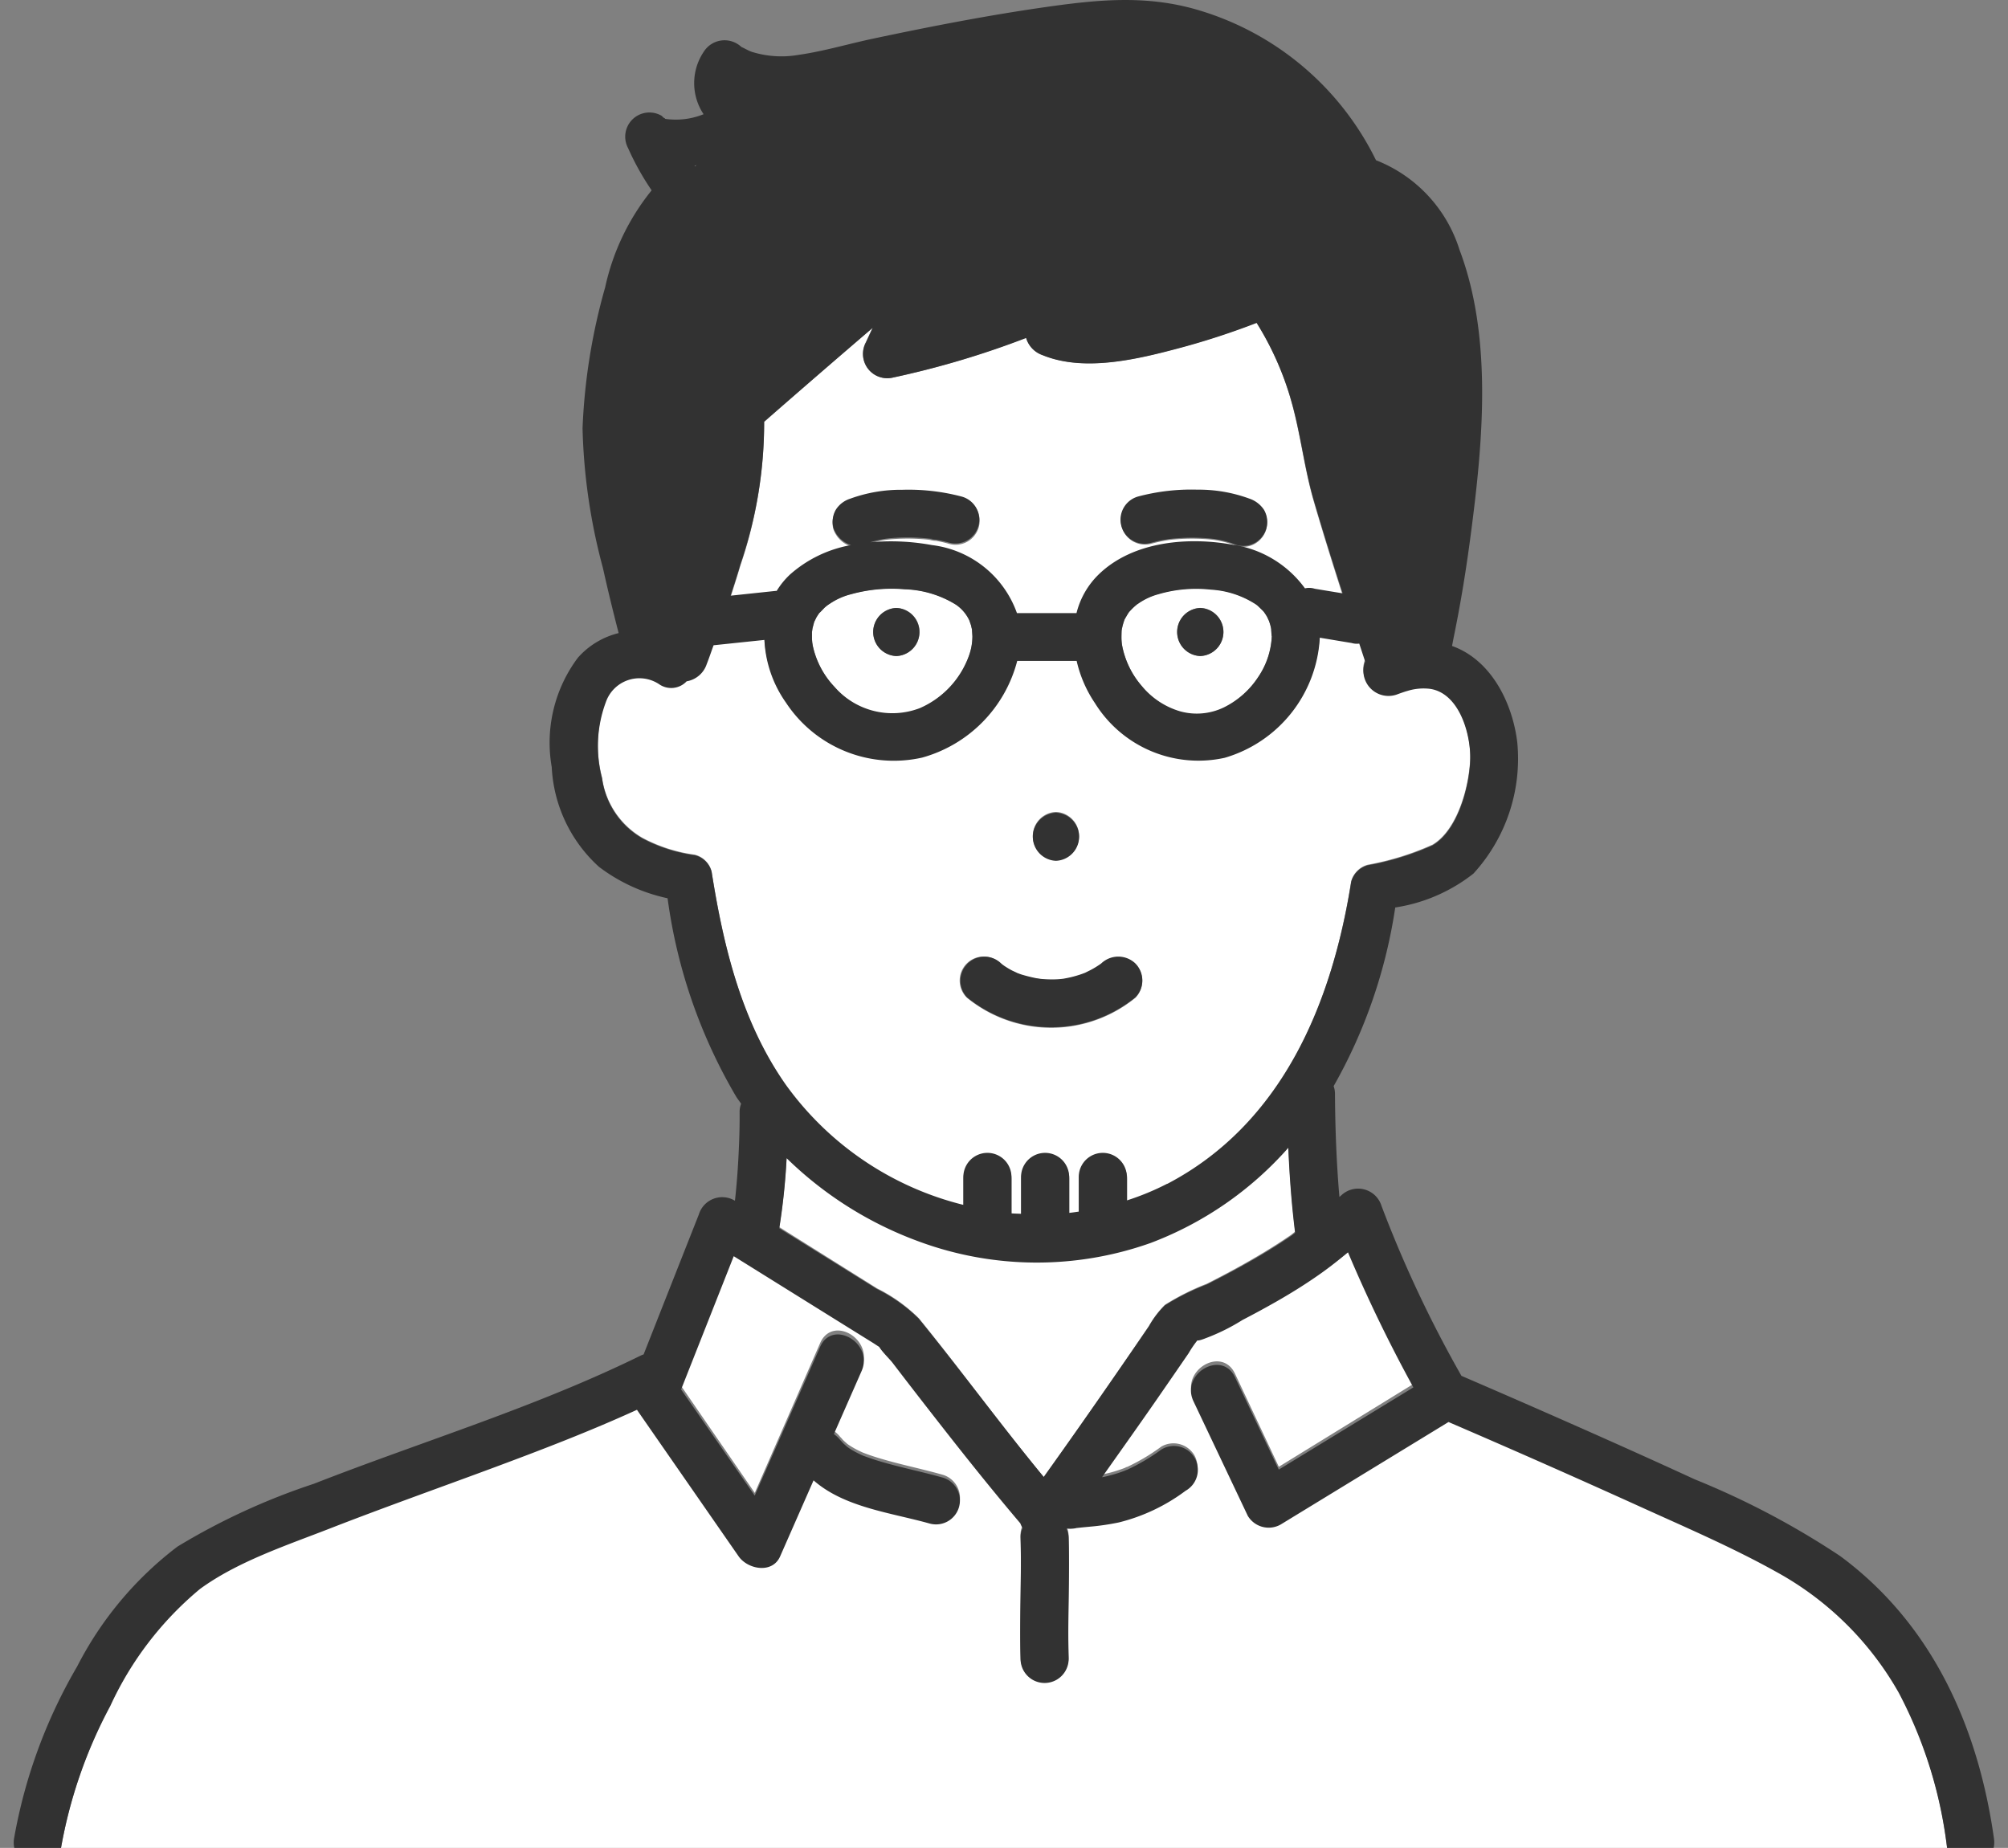
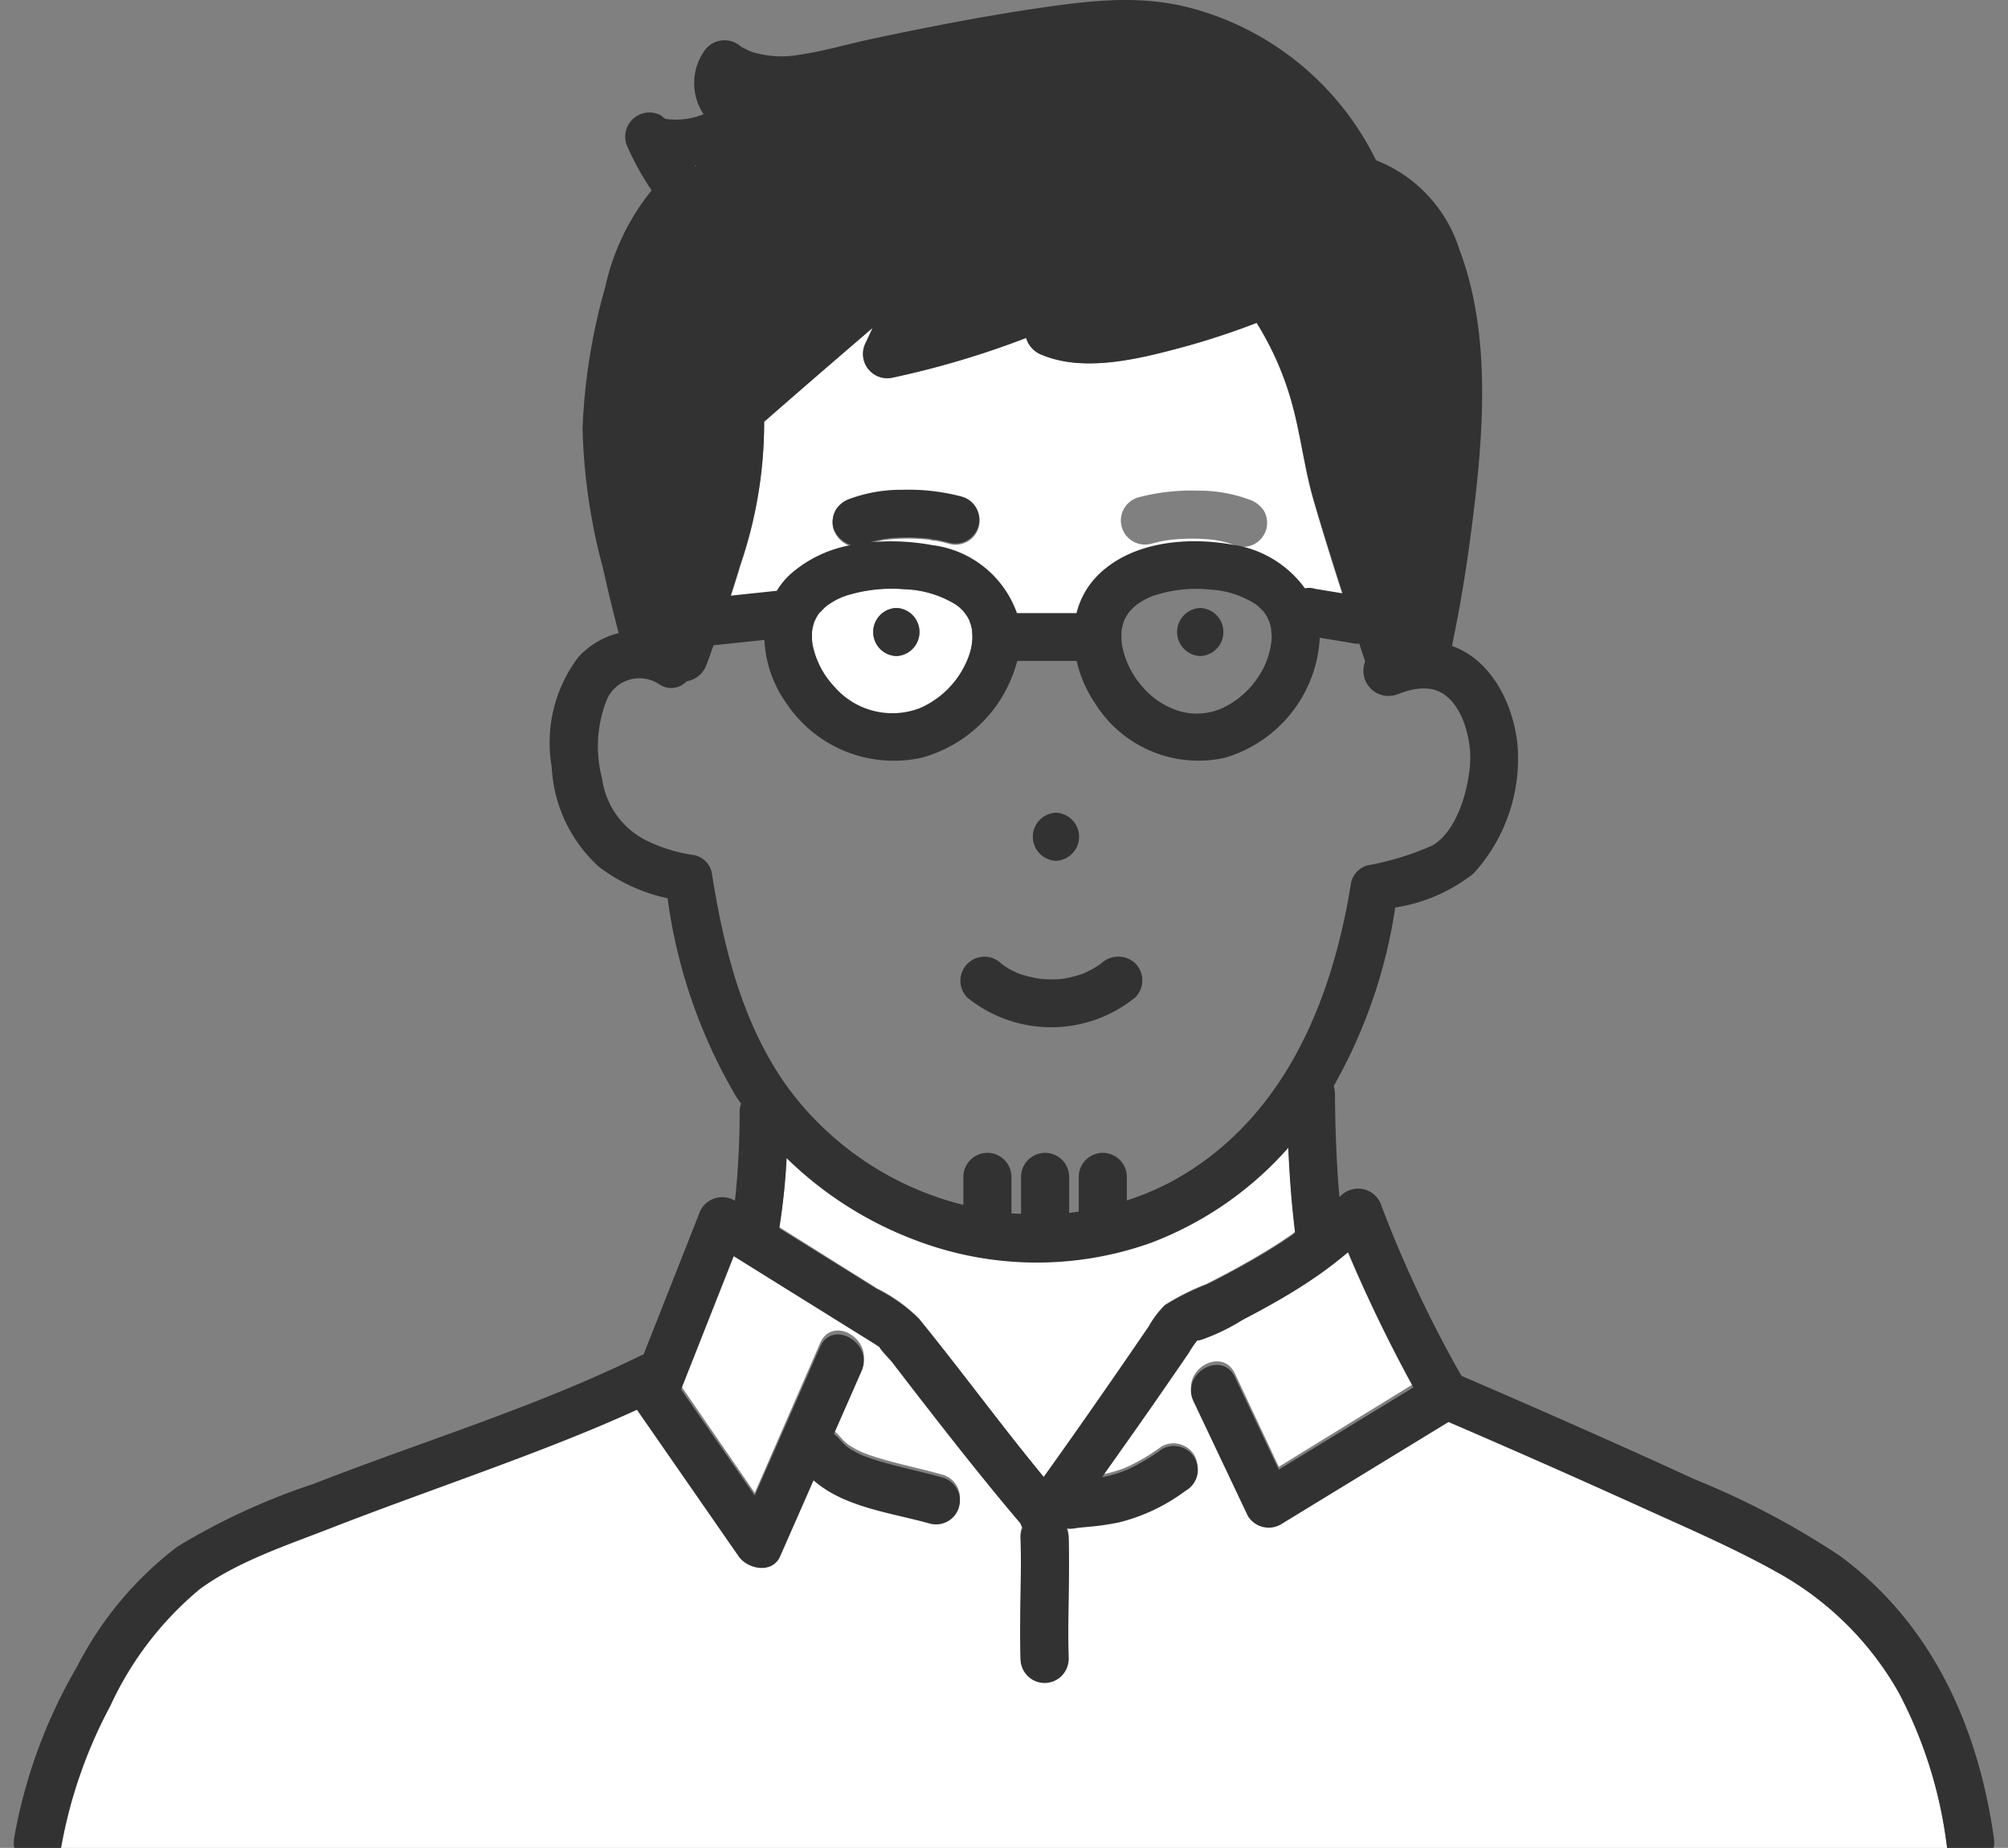
<svg xmlns="http://www.w3.org/2000/svg" width="113" height="104" viewBox="0 0 113 104">
  <rect x="0" y="0" width="113" height="104" fill="#808080" stroke="none" />
  <defs>
    <clipPath id="a">
      <rect width="113" height="104" transform="translate(13237.501 2131)" fill="#fff" />
    </clipPath>
  </defs>
  <g transform="translate(-13237.501 -2131)" clip-path="url(#a)">
    <g transform="translate(0 -7.64)">
-       <path d="M99.615,144.06c-.023,0-.044,0-.067.008l.067-.008" transform="translate(13198.586 2080.423)" fill="#78c8e6" />
+       <path d="M99.615,144.06l.067-.008" transform="translate(13198.586 2080.423)" fill="#78c8e6" />
      <path d="M61.007,11.21l.009.007-.008-.007h0" transform="translate(13213.951 2134.171)" fill="#78c8e6" />
-       <path d="M101.517,63.038a3.014,3.014,0,0,0-1.274.111c-.18.05-.352.116-.529.176a1.418,1.418,0,0,1-1.865-1.838c-.112-.339-.221-.678-.333-1.017a1.023,1.023,0,0,1-.429-.034l-.352-.059-1.44-.242a7.49,7.49,0,0,1-5.352,6.806,6.833,6.833,0,0,1-7.3-3.1,7.1,7.1,0,0,1-1.03-2.4H78.267a7.664,7.664,0,0,1-5.351,5.482,7.239,7.239,0,0,1-7.661-3.116,6.708,6.708,0,0,1-1.213-3.557l-2.862.307c-.13.355-.248.716-.385,1.069a1.443,1.443,0,0,1-1.128.972,1.186,1.186,0,0,1-1.548.165,1.991,1.991,0,0,0-3,1.02,7.23,7.23,0,0,0-.211,4.337,4.633,4.633,0,0,0,2.276,3.4,8.755,8.755,0,0,0,2.944.949,1.3,1.3,0,0,1,.945.945c.664,4.231,1.692,8.5,4.175,12.068A17.492,17.492,0,0,0,75.242,92.3V90.711a1.408,1.408,0,0,1,.4-.957,1.355,1.355,0,0,1,1.913,0,1.4,1.4,0,0,1,.4.957v2.066c.18.017.36.016.541.027V90.711a1.408,1.408,0,0,1,.4-.957,1.355,1.355,0,0,1,1.913,0,1.4,1.4,0,0,1,.4.957v2.041c.181-.019.36-.048.541-.073V90.711a1.408,1.408,0,0,1,.4-.957,1.355,1.355,0,0,1,1.913,0,1.4,1.4,0,0,1,.4.957v1.339A14.845,14.845,0,0,0,86.71,91.1c6.474-3.41,9.275-10.262,10.352-17.122a1.328,1.328,0,0,1,.945-.945,15.58,15.58,0,0,0,3.636-1.128c1.414-.839,2.063-3.3,2.117-4.821.051-1.412-.586-3.786-2.244-4.05m-21.065,7.03a1.354,1.354,0,0,1,0,2.706,1.354,1.354,0,0,1,0-2.706M84.917,80.53a7.5,7.5,0,0,1-9.466,0,1.353,1.353,0,1,1,1.913-1.913.938.938,0,0,1,.078.067c.037.026.074.054.112.079.131.088.267.169.407.244.037.02.305.141.306.147.085.032.171.065.257.093a8.86,8.86,0,0,0,.957.23c-.287-.06.1.01.134.013q.248.023.5.027c.174,0,.348,0,.521-.012.033,0,.153-.016.212-.022a6.15,6.15,0,0,0,.958-.234c.081-.027.161-.055.24-.086l.067-.026c-.024.008.252-.125.29-.146q.212-.113.414-.244c.063-.041.126-.084.187-.128l0,0a1.391,1.391,0,0,1,1.913,0,1.357,1.357,0,0,1,0,1.913" transform="translate(13216.473 2114.272)" fill="#fff" />
      <path d="M92.55,113.641a19.01,19.01,0,0,1-13.071-.091,20.893,20.893,0,0,1-7.42-4.714,37.315,37.315,0,0,1-.412,3.974l.758.475,4.741,2.972A9.045,9.045,0,0,1,79.5,117.94c2.394,2.949,4.623,6.024,7.031,8.963q2.082-2.951,4.135-5.923.892-1.3,1.781-2.606a5.352,5.352,0,0,1,.9-1.191A13.547,13.547,0,0,1,95.7,116c.616-.313,1.229-.634,1.833-.969.988-.547,1.961-1.129,2.892-1.77.089-.061.167-.133.254-.2-.2-1.6-.316-3.206-.384-4.817a19.536,19.536,0,0,1-7.741,5.392" transform="translate(13209.71 2094.891)" fill="#fff" />
-       <path d="M112.1,57.82c-.013-.067-.026-.133-.043-.2-.024-.1-.056-.188-.088-.281-.019-.032-.091-.2-.1-.215-.051-.091-.109-.179-.169-.265-.018-.023-.039-.049-.05-.061-.1-.108-.2-.207-.31-.307-.019-.017-.065-.052-.1-.079a5.177,5.177,0,0,0-2.534-.84,7.512,7.512,0,0,0-2.974.266,3.582,3.582,0,0,0-1.1.516l-.073.046c-.085.069-.169.142-.247.218-.06.058-.115.118-.172.179l-.041.043c0,.007-.006.011-.014.022-.082.12-.149.245-.223.37a.46.46,0,0,0-.023.05,3.391,3.391,0,0,0-.153.565c0,.031-.008.063-.009.076,0,.141-.011.28-.007.422,0,.07.007.14.013.21,0,.029.018.157.026.193a4.912,4.912,0,0,0,1.1,2.278,4.406,4.406,0,0,0,2.161,1.449,3.483,3.483,0,0,0,2.453-.219,4.913,4.913,0,0,0,1.947-1.741,4.463,4.463,0,0,0,.758-2.307c0-.048-.038-.434-.022-.389m-4,1.508a1.354,1.354,0,0,1,0-2.706,1.354,1.354,0,0,1,0,2.706" transform="translate(13196.943 2116.232)" fill="#fff" />
      <path d="M60.828,11.067a1.645,1.645,0,0,0-.162-.13.323.323,0,0,0,.162.13" transform="translate(13214.087 2134.28)" fill="#78c8e6" />
      <path d="M60.979,11.2c-.008-.008-.017-.013-.025-.02-.031.007-.016.014.025.02" transform="translate(13213.979 2134.184)" fill="#78c8e6" />
      <path d="M60.935,11.153l.018.014h0l-.014-.013h-.008" transform="translate(13213.979 2134.193)" fill="#78c8e6" />
      <path d="M101.64,16.291a4.73,4.73,0,0,0-3.312-3.057,1.159,1.159,0,0,1-.94-.933c-.031-.068-.064-.143-.076-.165-.164-.336-.335-.666-.523-.989a13.893,13.893,0,0,0-2.112-2.764A13.247,13.247,0,0,0,86.4,4.388a35.84,35.84,0,0,0-8.31.969q-4.327.777-8.615,1.761a13.128,13.128,0,0,1-4.764.4c.088.073.177.146.262.214A1.361,1.361,0,0,1,64.7,9.861a13.172,13.172,0,0,1-3.363,1.273c.123.115.235.216.035.16a1.367,1.367,0,0,1,.323,2.473c-1.964,1.035-2.6,4.134-3.057,6.092a26.941,26.941,0,0,0-.892,6.737,47.5,47.5,0,0,0,2.053,10.848l.055.012c.411-1.132.8-2.274,1.151-3.424a31.014,31.014,0,0,0,1.564-7.2c.067-1.171-.271-2.143.68-3.015.783-.717,1.6-1.4,2.4-2.1q4.282-3.723,8.583-7.423a1.359,1.359,0,0,1,2.125,1.639l-1.81,3.922A28,28,0,0,0,83.788,15.8c1.25-.916,2.767,1.118,1.64,2.125-.586.524-1.251,1.087-1.832,1.707a17.966,17.966,0,0,0,4.947-.935,41.7,41.7,0,0,0,4.586-1.581,1.386,1.386,0,0,1,1.528.621,18.64,18.64,0,0,1,2.711,5.506,17.326,17.326,0,0,1,.6,2.5c.052.322.083.646.128.969.014.073.04.208.051.253.184.744.373,1.485.586,2.223.8,2.771,1.686,5.518,2.589,8.258l.07-.034q.24-1.129.438-2.266a57.215,57.215,0,0,0,.988-12.832,17.427,17.427,0,0,0-1.174-6.017" transform="translate(13215.256 2136.901)" fill="#323232" />
      <path d="M101.023,38.141l-.179-.544c-.867-2.629-1.781-5.451-2.595-8.276-.225-.778-.425-1.57-.591-2.241-.011-.045-.025-.114-.044-.216l-.016-.088c-.019-.135-.035-.27-.051-.4-.024-.193-.046-.376-.075-.558a16.884,16.884,0,0,0-.58-2.428,17.933,17.933,0,0,0-2.634-5.357,1.154,1.154,0,0,0-.775-.493.412.412,0,0,0-.161.032,42.383,42.383,0,0,1-4.641,1.6l-.213.061a17.624,17.624,0,0,1-4.878.893l-1.132-.016.774-.826c.489-.522,1.019-.99,1.531-1.443l.333-.3a.713.713,0,0,0,.165-.824.971.971,0,0,0-.8-.659.63.63,0,0,0-.374.135,27.9,27.9,0,0,1-9.409,4.138l-1.033.279.519-1.125L75.9,15.722a.918.918,0,0,0-.034-.913.839.839,0,0,0-.694-.393.953.953,0,0,0-.617.254c-3.327,2.866-6.054,5.225-8.581,7.422q-.365.317-.732.631c-.551.473-1.121.962-1.661,1.457s-.539,1.028-.517,1.817c.008.272.015.554,0,.858a31.39,31.39,0,0,1-1.585,7.322c-.335,1.094-.714,2.222-1.159,3.448l-.15.414-.449-.1-.039-.009-.29-.068-.078-.288a48.536,48.536,0,0,1-2.07-10.965,27.59,27.59,0,0,1,.905-6.865l.06-.26c.466-2.016,1.17-5.063,3.251-6.16a.748.748,0,0,0,.383-.771.9.9,0,0,0-.607-.778h0l.133-.475-.033-.166.113-.12.056-.2a.352.352,0,0,0-.051,0,.483.483,0,0,0-.432.288.468.468,0,0,0,.053.479c-.011-.012-.046-.045-.069-.067l-.72-.678.953-.189a12.491,12.491,0,0,0,3.229-1.226.871.871,0,0,0,.4-.679.7.7,0,0,0-.207-.614c-.086-.07-.177-.143-.267-.218L63,6.755l1.782.273a7.48,7.48,0,0,0,1.124.08,15.794,15.794,0,0,0,3.452-.476c2.823-.65,5.73-1.244,8.639-1.766.393-.07.8-.146,1.192-.22a34.694,34.694,0,0,1,6.3-.785c.32,0,.636.009.939.028a13.74,13.74,0,0,1,8.605,4.143,14.452,14.452,0,0,1,2.188,2.863c.173.3.344.621.54,1.021.012.024.035.075.082.179l.024.053.011.057a.666.666,0,0,0,.561.541,5.214,5.214,0,0,1,3.659,3.344,18.046,18.046,0,0,1,1.215,6.191,56.831,56.831,0,0,1-.995,12.945c-.138.789-.287,1.557-.441,2.284l-.051.239ZM62.385,11.381a1.961,1.961,0,0,1,.45,1.068,1.737,1.737,0,0,1-.911,1.761c-1.676.883-2.318,3.662-2.742,5.5l-.061.262a26.7,26.7,0,0,0-.88,6.609,42.007,42.007,0,0,0,1.641,9.276c.232-.678.443-1.331.639-1.971A30.582,30.582,0,0,0,62.064,26.8c.015-.262.008-.522,0-.774a2.932,2.932,0,0,1,.841-2.582c.553-.506,1.129-1,1.686-1.479q.364-.313.727-.627c2.529-2.2,5.256-4.558,8.584-7.425a1.936,1.936,0,0,1,1.269-.5,1.823,1.823,0,0,1,1.537.854,1.919,1.919,0,0,1,.1,1.871l-1.356,2.937a25.493,25.493,0,0,0,8.04-3.686,1.63,1.63,0,0,1,.965-.328,1.955,1.955,0,0,1,1.737,1.3,1.686,1.686,0,0,1-.434,1.926l-.337.3c-.167.147-.335.3-.5.448a23.807,23.807,0,0,0,3.27-.767l.214-.061a41.383,41.383,0,0,0,4.531-1.562,1.412,1.412,0,0,1,.546-.109,2.106,2.106,0,0,1,1.574.892,18.92,18.92,0,0,1,2.788,5.655,17.888,17.888,0,0,1,.614,2.573c.032.2.057.4.081.6.015.122.03.248.047.37l.009.048c.01.052.029.147.035.171.163.659.36,1.438.58,2.2.638,2.212,1.338,4.425,2.028,6.546q.049-.266.1-.537a55.873,55.873,0,0,0,.981-12.72,17.133,17.133,0,0,0-1.133-5.843,4.23,4.23,0,0,0-2.965-2.769,1.652,1.652,0,0,1-1.307-1.264c-.019-.043-.037-.082-.046-.1-.186-.381-.347-.685-.507-.96A13.452,13.452,0,0,0,94.32,8.733a12.717,12.717,0,0,0-7.954-3.846c-.282-.017-.577-.026-.877-.026a33.953,33.953,0,0,0-6.115.767c-.395.074-.8.15-1.2.221-2.893.519-5.784,1.11-8.591,1.756a16.716,16.716,0,0,1-3.677.5H65.79a1.936,1.936,0,0,1-.864,2.2A15.41,15.41,0,0,1,62.385,11.381Z" transform="translate(13215.256 2136.901)" fill="#323232" />
      <path d="M123.618,17.423c-.016-.037-.023-.054,0,0" transform="translate(13188.996 2131.707)" fill="#78c8e6" />
      <path d="M85.706,50.792c.056.024.27.029.078.008l-.078-.008" transform="translate(13204.104 2118.162)" fill="#78c8e6" />
      <path d="M98.589,34.7a17.281,17.281,0,0,0-1.9-4.242A42.059,42.059,0,0,1,92.5,31.841c-2.382.644-5.463,1.43-7.855.442a1.467,1.467,0,0,1-.925-.974,49.671,49.671,0,0,1-7.485,2.242A1.372,1.372,0,0,1,74.7,31.564c.127-.276.253-.551.381-.826q-3.064,2.646-6.108,5.315a24.889,24.889,0,0,1-1.34,8.1c-.171.594-.364,1.182-.55,1.773l2.546-.273c.016,0,.032,0,.048,0a4.513,4.513,0,0,1,.747-.925,6.99,6.99,0,0,1,3.438-1.673,1.562,1.562,0,0,1-.99-.968,1.377,1.377,0,0,1,.136-1.043,1.489,1.489,0,0,1,.808-.622,8.278,8.278,0,0,1,2.931-.507,11.631,11.631,0,0,1,3.337.383,1.354,1.354,0,1,1-.72,2.61q-.352-.1-.71-.164a1.514,1.514,0,0,1-.381-.06l-.1-.011a11.362,11.362,0,0,0-1.431-.052c-.244.006-.489.02-.732.044l-.153.017-.213.034a6.145,6.145,0,0,0-.7.175,12.682,12.682,0,0,1,3.475.16A5.826,5.826,0,0,1,83.2,46.909h3.357a4.605,4.605,0,0,1,1.256-2.2c1.933-1.887,5.064-2.144,7.591-1.669a6.126,6.126,0,0,1,4,2.464l.012,0a1.025,1.025,0,0,1,.54.024l.352.059,1.22.205c-.563-1.755-1.112-3.515-1.627-5.284-.557-1.918-.749-3.9-1.316-5.808m-1.351,7.389a1.383,1.383,0,0,1-.622.809,1.354,1.354,0,0,1-1.043.136,5.44,5.44,0,0,0-1.152-.322l-.133-.022c-.079-.009-.157-.019-.236-.026q-.344-.032-.69-.04a11.306,11.306,0,0,0-1.476.057l-.115.013c-.12.02-.24.038-.36.061-.224.043-.446.1-.667.156a1.354,1.354,0,0,1-.72-2.61,11.635,11.635,0,0,1,3.338-.383,8.264,8.264,0,0,1,2.931.507,1.6,1.6,0,0,1,.809.622,1.375,1.375,0,0,1,.136,1.043" transform="translate(13211.527 2126.335)" fill="#fff" />
      <path d="M83.649,57.591c0-.009-.08-.222-.081-.242-.027-.055-.054-.111-.084-.165a2.2,2.2,0,0,0-.688-.751,5.808,5.808,0,0,0-2.874-.868,8.505,8.505,0,0,0-3.017.28,3.753,3.753,0,0,0-1.159.512c-.062.039-.124.081-.184.124-.028.024-.115.093-.138.115-.045.043-.292.311-.3.3a2.971,2.971,0,0,0-.186.288c.008-.015-.086.185-.109.226-.019.067-.073.26-.1.39,0,.039-.023.156-.025.191,0,.121-.008.242,0,.364,0,.077.008.154.016.231.007.033.026.167.034.2a4.884,4.884,0,0,0,1.215,2.3,4.292,4.292,0,0,0,4.813,1.209,5.123,5.123,0,0,0,2.744-2.935,3.288,3.288,0,0,0,.207-1.147c0-.059-.019-.3-.022-.374-.017-.063-.063-.268-.057-.247m-4.2,1.74a1.354,1.354,0,0,1,0-2.706,1.354,1.354,0,0,1,0,2.706" transform="translate(13208.493 2116.229)" fill="#fff" />
      <path d="M100.977,136.223c-2.477-1.393-5.12-2.533-7.7-3.716q-5.357-2.453-10.766-4.793l-9.444,5.812a1.365,1.365,0,0,1-1.852-.485l-3.056-6.494c-.738-1.568,1.6-2.941,2.336-1.366l2.464,5.235,7.572-4.66a83.827,83.827,0,0,1-3.68-7.659c-.493.413-1,.815-1.523,1.191-.826.59-1.689,1.127-2.568,1.633q-.91.525-1.844,1.008a11.387,11.387,0,0,1-2.082,1.039s-.376.155-.458.12a5.79,5.79,0,0,0-.49.723q-.882,1.3-1.769,2.586c-1.025,1.491-2.07,2.968-3.108,4.45.056-.01.112-.02.168-.032q.37-.08.73-.2.2-.064.392-.139a1.934,1.934,0,0,1,.185-.073l-.034.009c-.1.043-.273.075,0,0l.014-.006a11.3,11.3,0,0,0,1.888-1.13,1.369,1.369,0,0,1,1.852.485,1.385,1.385,0,0,1-.486,1.852,10.435,10.435,0,0,1-3.758,1.794,13.574,13.574,0,0,1-1.625.241c-.193.02-.387.037-.58.058l-.152.017-.017,0-.092.02a1.689,1.689,0,0,1-.485.013,1.416,1.416,0,0,1,.12.523c.066,2.289-.067,4.58,0,6.869a1.353,1.353,0,0,1-2.706,0c-.066-2.289.067-4.58,0-6.869a1.217,1.217,0,0,1,.117-.555,1.142,1.142,0,0,1-.13-.265c-1.795-2.129-3.515-4.321-5.217-6.525q-.991-1.284-1.972-2.574c-.178-.234-.552-.587-.756-.909-.12-.074-.238-.157-.351-.228l-1.752-1.1-6.075-3.808-2.962,7.555,4.143,6.015,3.678-8.43c.7-1.594,3.027-.214,2.337,1.366L47.92,128.4a1.693,1.693,0,0,1,.367.348l.007.005c.049.045.088.1.135.149.076.079.164.149.243.224l.082.058c.106.071.216.137.328.2s.234.124.354.18l.124.057.016.005c.256.1.513.188.775.269,1.208.375,2.453.619,3.67.963a1.353,1.353,0,1,1-.719,2.609c-2.178-.617-4.786-.907-6.525-2.447l-1.88,4.309c-.441,1.011-1.826.74-2.337,0l-2.53-3.674-3.018-4.382c-.061-.087-.116-.17-.173-.254-2.654,1.221-5.386,2.277-8.12,3.3-3.064,1.147-6.147,2.247-9.193,3.443-2.416.949-5.173,1.865-7.282,3.42A18.843,18.843,0,0,0,7.2,143.825a27.065,27.065,0,0,0-2.771,8.04H110.566a25.4,25.4,0,0,0-2.714-8.793,17.732,17.732,0,0,0-6.875-6.85" transform="translate(13236.508 2090.774)" fill="#fff" />
      <path d="M110.176,57.344a1.354,1.354,0,0,0,0,2.706,1.354,1.354,0,0,0,0-2.706" transform="translate(13194.87 2115.513)" fill="#323232" />
      <path d="M81.729,57.344a1.354,1.354,0,0,0,0,2.706,1.354,1.354,0,0,0,0-2.706" transform="translate(13206.211 2115.513)" fill="#323232" />
      <path d="M96.671,76.654a1.354,1.354,0,0,0,0,2.706,1.354,1.354,0,0,0,0-2.706" transform="translate(13200.254 2107.726)" fill="#323232" />
      <path d="M96.514,90.614l0,0c-.061.044-.124.087-.187.128q-.2.132-.414.244c-.038.02-.314.154-.29.146l-.067.026c-.079.031-.159.059-.24.086a6.148,6.148,0,0,1-.958.234c-.059.006-.179.02-.212.022-.174.012-.347.015-.521.012s-.332-.012-.5-.027c-.038,0-.421-.073-.134-.013a8.859,8.859,0,0,1-.957-.23c-.087-.028-.172-.061-.257-.093,0-.006-.269-.127-.306-.147-.139-.075-.275-.156-.406-.244-.038-.026-.075-.053-.112-.079a.94.94,0,0,0-.078-.067,1.353,1.353,0,0,0-1.913,1.913,7.5,7.5,0,0,0,9.466,0,1.357,1.357,0,0,0,0-1.913,1.391,1.391,0,0,0-1.913,0" transform="translate(13202.962 2102.247)" fill="#323232" />
-       <path d="M110.837,46.69a8.265,8.265,0,0,0-2.931-.508,11.65,11.65,0,0,0-3.337.384,1.353,1.353,0,1,0,.719,2.609c.221-.06.443-.112.667-.155.12-.023.24-.04.36-.061l.115-.013a11.409,11.409,0,0,1,1.476-.058q.345.009.69.04c.079.007.157.017.236.026l.133.022a5.473,5.473,0,0,1,1.153.323,1.354,1.354,0,0,0,1.043-.136,1.353,1.353,0,0,0,.485-1.852,1.6,1.6,0,0,0-.809-.622" transform="translate(13196.983 2120.016)" fill="#323232" />
      <path d="M60.828,11.066h.008c-.118-.109-.168-.141-.17-.131a1.645,1.645,0,0,1,.162.13" transform="translate(13214.087 2134.281)" fill="#323232" />
      <path d="M60.965,11.176c.008.008.017.013.025.02h0l-.023-.021h0" transform="translate(13213.968 2134.185)" fill="#323232" />
-       <path d="M60.961,11.168a.23.23,0,0,1,.031-.005.119.119,0,0,1-.044-.007l.014.013" transform="translate(13213.975 2134.193)" fill="#323232" />
      <path d="M102.787,87.577A45.74,45.74,0,0,0,94.6,83.258c-2.787-1.285-5.591-2.534-8.4-3.768q-2.36-1.037-4.728-2.056a68.029,68.029,0,0,1-4.5-9.568,1.377,1.377,0,0,0-2.262-.592l-.106.091c-.167-1.941-.238-3.894-.25-5.837a1.269,1.269,0,0,0-.075-.4,29,29,0,0,0,3.467-10.054,9.391,9.391,0,0,0,4.4-1.907,9.582,9.582,0,0,0,2.468-7.38c-.264-2.21-1.458-4.645-3.672-5.432.039-.189.072-.38.109-.56.391-1.907.7-3.832.952-5.762.672-5.126,1.23-11.026-.64-15.974a7.971,7.971,0,0,0-4.7-5.041A16.275,16.275,0,0,0,66.892.638C63.922-.3,61.154-.039,58.126.391c-3.277.466-6.532,1.1-9.769,1.786-1.378.291-2.769.709-4.164.908a5.625,5.625,0,0,1-2.663-.168c-.182-.066-.325-.154-.519-.245l-.057-.025,0,0a1.383,1.383,0,0,0-2.125.272,3.158,3.158,0,0,0-.006,3.51,4.144,4.144,0,0,1-1.834.295c-.037,0-.215-.016-.3-.03l.008.007-.009-.007c-.041-.006-.056-.013-.025-.02l-.018-.014a.329.329,0,0,1-.162-.129,1.361,1.361,0,0,0-1.911,1.8A15.034,15.034,0,0,0,35.9,10.713a13.084,13.084,0,0,0-2.617,5.464,33.807,33.807,0,0,0-1.271,7.928,33.167,33.167,0,0,0,1.146,7.86c.272,1.227.571,2.449.885,3.666a4.494,4.494,0,0,0-2.293,1.385,7.974,7.974,0,0,0-1.473,6.151,8.116,8.116,0,0,0,2.658,5.618,9.748,9.748,0,0,0,3.862,1.77,29.8,29.8,0,0,0,3.865,11.173c.086.135.185.26.275.392a1.241,1.241,0,0,0-.087.464c.008.778-.017,1.557-.055,2.334-.036.752-.089,1.5-.164,2.252-.013.137-.029.273-.044.41l-.044-.027a1.375,1.375,0,0,0-1.987.8Q37,72.292,35.448,76.229a1.4,1.4,0,0,0-.144.054c-5.915,2.911-12.285,4.828-18.416,7.226a37.4,37.4,0,0,0-7.672,3.534,19.789,19.789,0,0,0-5.645,6.746,29.169,29.169,0,0,0-3.554,9.7A1.439,1.439,0,0,0,.032,104H2.662a26.725,26.725,0,0,1,2.771-7.98,18.718,18.718,0,0,1,5.046-6.588c2.109-1.543,4.866-2.453,7.282-3.395,3.046-1.187,6.128-2.279,9.193-3.417,2.734-1.016,5.466-2.064,8.12-3.276.057.083.112.165.173.252l3.018,4.349,2.53,3.646c.511.735,1.9,1,2.337,0l1.88-4.276c1.739,1.528,4.347,1.817,6.525,2.428a1.344,1.344,0,1,0,.719-2.59c-1.216-.342-2.462-.584-3.67-.956-.262-.081-.518-.172-.775-.266l-.016-.006-.124-.056c-.12-.056-.238-.115-.354-.179s-.222-.127-.328-.2l-.082-.057c-.079-.076-.167-.144-.243-.223-.046-.047-.086-.1-.135-.147l-.007-.005a1.7,1.7,0,0,0-.367-.346l1.561-3.551c.69-1.568-1.641-2.938-2.337-1.355L41.7,84.174,37.558,78.2l2.962-7.5L46.6,74.486l1.752,1.09c.113.07.231.153.351.226.2.32.578.67.756.9q.98,1.282,1.972,2.555c1.7,2.187,3.422,4.363,5.217,6.477a1.138,1.138,0,0,0,.13.263,1.2,1.2,0,0,0-.117.551c.066,2.272-.067,4.545,0,6.818a1.353,1.353,0,0,0,2.706,0c-.066-2.272.067-4.545,0-6.818a1.394,1.394,0,0,0-.12-.519,1.726,1.726,0,0,0,.485-.014l.092-.02.017,0,.152-.017c.193-.021.387-.038.58-.057a13.666,13.666,0,0,0,1.625-.239A10.469,10.469,0,0,0,65.95,83.9a1.346,1.346,0,1,0-1.366-2.319A11.358,11.358,0,0,1,62.7,82.7l-.014.005.034-.009c-.063.017-.124.05-.185.073q-.194.074-.392.138-.36.115-.73.2c-.055.012-.112.022-.168.033,1.038-1.471,2.083-2.937,3.108-4.417q.887-1.282,1.769-2.567a5.745,5.745,0,0,1,.49-.718c.082.035.455-.118.458-.119a11.385,11.385,0,0,0,2.082-1.031q.932-.482,1.844-1c.879-.5,1.742-1.036,2.568-1.622.527-.374,1.029-.773,1.523-1.182a83.012,83.012,0,0,0,3.68,7.6L71.192,82.71l-2.464-5.2c-.741-1.563-3.075-.2-2.336,1.356l3.056,6.446A1.371,1.371,0,0,0,71.3,85.8l9.444-5.768q5.406,2.327,10.766,4.757c2.582,1.174,5.225,2.306,7.7,3.688a17.667,17.667,0,0,1,6.875,6.8A25.074,25.074,0,0,1,108.8,104h2.621a1.448,1.448,0,0,0,.021-.508c-.877-6.243-3.448-12.068-8.656-15.915M74.342,10.413a.324.324,0,0,1-.014-.033.324.324,0,0,0,.014.033M35.617,17.984c.456-1.943,1.093-5.019,3.057-6.045a1.354,1.354,0,0,0-.324-2.455c.2.055.088-.044-.035-.159a13.18,13.18,0,0,0,3.363-1.263,1.344,1.344,0,0,0,.274-2.109c-.084-.067-.174-.139-.262-.212a13.212,13.212,0,0,0,4.764-.4q4.284-.979,8.615-1.748a36.067,36.067,0,0,1,8.311-.962A13.282,13.282,0,0,1,71.661,6.6a13.825,13.825,0,0,1,2.112,2.742c.188.32.359.649.523.982.011.022.045.1.076.165a1.152,1.152,0,0,0,.94.926,4.718,4.718,0,0,1,3.312,3.034A17.2,17.2,0,0,1,79.8,20.415a56.448,56.448,0,0,1-.988,12.737c-.133.751-.278,1.5-.438,2.249l-.07.034c-.9-2.719-1.791-5.445-2.59-8.2-.212-.732-.4-1.467-.586-2.206-.011-.044-.036-.178-.051-.251-.045-.32-.076-.642-.128-.961a17.07,17.07,0,0,0-.6-2.482,18.429,18.429,0,0,0-2.71-5.465,1.392,1.392,0,0,0-1.528-.617,42.044,42.044,0,0,1-4.586,1.569,18.083,18.083,0,0,1-4.946.929c.581-.616,1.245-1.175,1.832-1.694,1.128-1-.389-3.019-1.639-2.109a28.11,28.11,0,0,1-9.244,4.027l1.81-3.891a1.356,1.356,0,0,0-2.125-1.628q-4.3,3.677-8.583,7.368c-.8.692-1.62,1.369-2.4,2.081-.951.865-.613,1.83-.68,2.992a30.57,30.57,0,0,1-1.564,7.15c-.353,1.142-.741,2.275-1.152,3.4l-.054-.013a46.821,46.821,0,0,1-2.054-10.766,26.56,26.56,0,0,1,.893-6.687M70.8,35.8a4.417,4.417,0,0,1-.759,2.29,4.9,4.9,0,0,1-1.947,1.727,3.5,3.5,0,0,1-2.453.217A4.408,4.408,0,0,1,63.477,38.6a4.858,4.858,0,0,1-1.1-2.26c-.008-.036-.022-.164-.026-.192-.005-.069-.011-.138-.013-.208,0-.14,0-.278.007-.418,0-.013,0-.045.009-.076a3.347,3.347,0,0,1,.153-.56.455.455,0,0,1,.023-.05c.073-.124.141-.248.222-.368.008-.011.009-.014.014-.022l.041-.042c.057-.06.112-.121.172-.178.078-.076.162-.148.247-.216l.073-.047a3.6,3.6,0,0,1,1.1-.512,7.556,7.556,0,0,1,2.974-.264,5.209,5.209,0,0,1,2.534.833c.037.027.083.062.1.079.107.1.211.2.31.3.011.011.032.038.05.061a3.109,3.109,0,0,1,.169.263c.01.018.082.181.1.213.032.092.064.184.088.279.017.065.03.131.043.2-.016-.044.022.34.023.387m-2.135-5.134c-2.527-.472-5.657-.217-7.591,1.656a4.567,4.567,0,0,0-1.255,2.184H56.458a5.818,5.818,0,0,0-4.777-3.829,12.757,12.757,0,0,0-3.475-.159,6.164,6.164,0,0,1,.7-.174l.212-.033.153-.017c.243-.023.488-.038.732-.044a11.344,11.344,0,0,1,1.431.053l.1.01a1.5,1.5,0,0,0,.381.06c.239.044.476.1.711.162a1.344,1.344,0,1,0,.719-2.59,11.712,11.712,0,0,0-3.337-.381,8.323,8.323,0,0,0-2.931.5,1.491,1.491,0,0,0-.809.617,1.362,1.362,0,0,0-.136,1.034,1.558,1.558,0,0,0,.99.961,7.021,7.021,0,0,0-3.439,1.66,4.459,4.459,0,0,0-.746.918c-.016,0-.032,0-.048,0l-2.547.27c.186-.585.379-1.17.551-1.759a24.548,24.548,0,0,0,1.34-8.037q3.041-2.652,6.108-5.275l-.382.82a1.365,1.365,0,0,0,1.528,1.973,49.986,49.986,0,0,0,7.485-2.224,1.462,1.462,0,0,0,.925.966c2.393.98,5.473.2,7.856-.439a42.494,42.494,0,0,0,4.193-1.375,17.087,17.087,0,0,1,1.9,4.21c.567,1.89.759,3.861,1.316,5.764.514,1.756,1.063,3.5,1.626,5.244l-1.22-.2-.352-.059a1.036,1.036,0,0,0-.539-.024l-.013,0a6.128,6.128,0,0,0-4-2.446M53.95,35.8a3.24,3.24,0,0,1-.207,1.138A5.1,5.1,0,0,1,51,39.851a4.313,4.313,0,0,1-4.812-1.2,4.83,4.83,0,0,1-1.215-2.284c-.007-.032-.027-.165-.034-.2-.007-.076-.013-.153-.016-.229,0-.121,0-.241,0-.361,0-.035.02-.151.025-.19.029-.128.084-.32.1-.387.024-.04.118-.239.11-.224a2.975,2.975,0,0,1,.185-.285c.005.011.253-.255.3-.3.023-.021.11-.091.138-.115.061-.042.123-.084.185-.123a3.755,3.755,0,0,1,1.159-.508,8.567,8.567,0,0,1,3.017-.278,5.836,5.836,0,0,1,2.873.861,2.192,2.192,0,0,1,.689.745c.03.053.057.109.084.164,0,.02.078.232.08.24-.005-.021.04.183.058.245,0,.078.021.313.022.372m-2.411-5.486.078.008c.192.021-.022.016-.078-.008m8.324,55.674c.023,0,.044-.005.067-.009-.023,0-.045,0-.067.009m12-16.407c-.931.637-1.9,1.214-2.892,1.758-.6.332-1.217.651-1.833.961a13.608,13.608,0,0,0-2.352,1.172,5.331,5.331,0,0,0-.9,1.182q-.888,1.3-1.781,2.586Q60.055,80.2,57.965,83.12c-2.408-2.917-4.637-5.968-7.031-8.9a9.039,9.039,0,0,0-2.353-1.671l-4.74-2.95-.758-.471a36.768,36.768,0,0,0,.413-3.944,20.906,20.906,0,0,0,7.42,4.679,19.145,19.145,0,0,0,13.071.09,19.532,19.532,0,0,0,7.74-5.351c.069,1.6.186,3.2.384,4.781-.087.062-.165.133-.253.194m-6.947-2.954a14.9,14.9,0,0,1-2.269.938V66.237a1.353,1.353,0,0,0-2.706,0V68.19c-.18.024-.36.054-.541.072V66.237a1.353,1.353,0,0,0-2.706,0v2.077c-.18-.011-.361-.01-.541-.026V66.237a1.353,1.353,0,0,0-2.706,0v1.574a17.494,17.494,0,0,1-9.991-6.762c-2.484-3.538-3.511-7.778-4.175-11.978a1.294,1.294,0,0,0-.945-.938,8.79,8.79,0,0,1-2.944-.942,4.6,4.6,0,0,1-2.276-3.37,7.125,7.125,0,0,1,.211-4.3,2,2,0,0,1,3-1.012,1.191,1.191,0,0,0,1.548-.164A1.44,1.44,0,0,0,39,37.377c.138-.35.256-.708.386-1.061l2.861-.3a6.632,6.632,0,0,0,1.213,3.531,7.265,7.265,0,0,0,7.661,3.092,7.637,7.637,0,0,0,5.352-5.442h3.345a7,7,0,0,0,1.03,2.378,6.855,6.855,0,0,0,7.3,3.075A7.445,7.445,0,0,0,73.5,35.891l1.44.24.352.058a1.027,1.027,0,0,0,.429.034c.112.337.22.674.333,1.01a1.413,1.413,0,0,0,1.865,1.823c.176-.06.348-.125.528-.174a3.029,3.029,0,0,1,1.275-.11c1.657.262,2.293,2.619,2.244,4.02-.055,1.507-.7,3.953-2.117,4.785a15.661,15.661,0,0,1-3.636,1.12,1.324,1.324,0,0,0-.945.938c-1.077,6.808-3.878,13.609-10.352,16.994" transform="translate(13238.272 2138.639)" fill="#323232" />
      <path d="M104.141,138.582c-.273.075-.1.043,0,0" transform="translate(13196.813 2082.767)" fill="#323232" />
      <rect width="111.456" height="103.999" transform="translate(13238.272 2138.64)" fill="none" />
    </g>
  </g>
</svg>